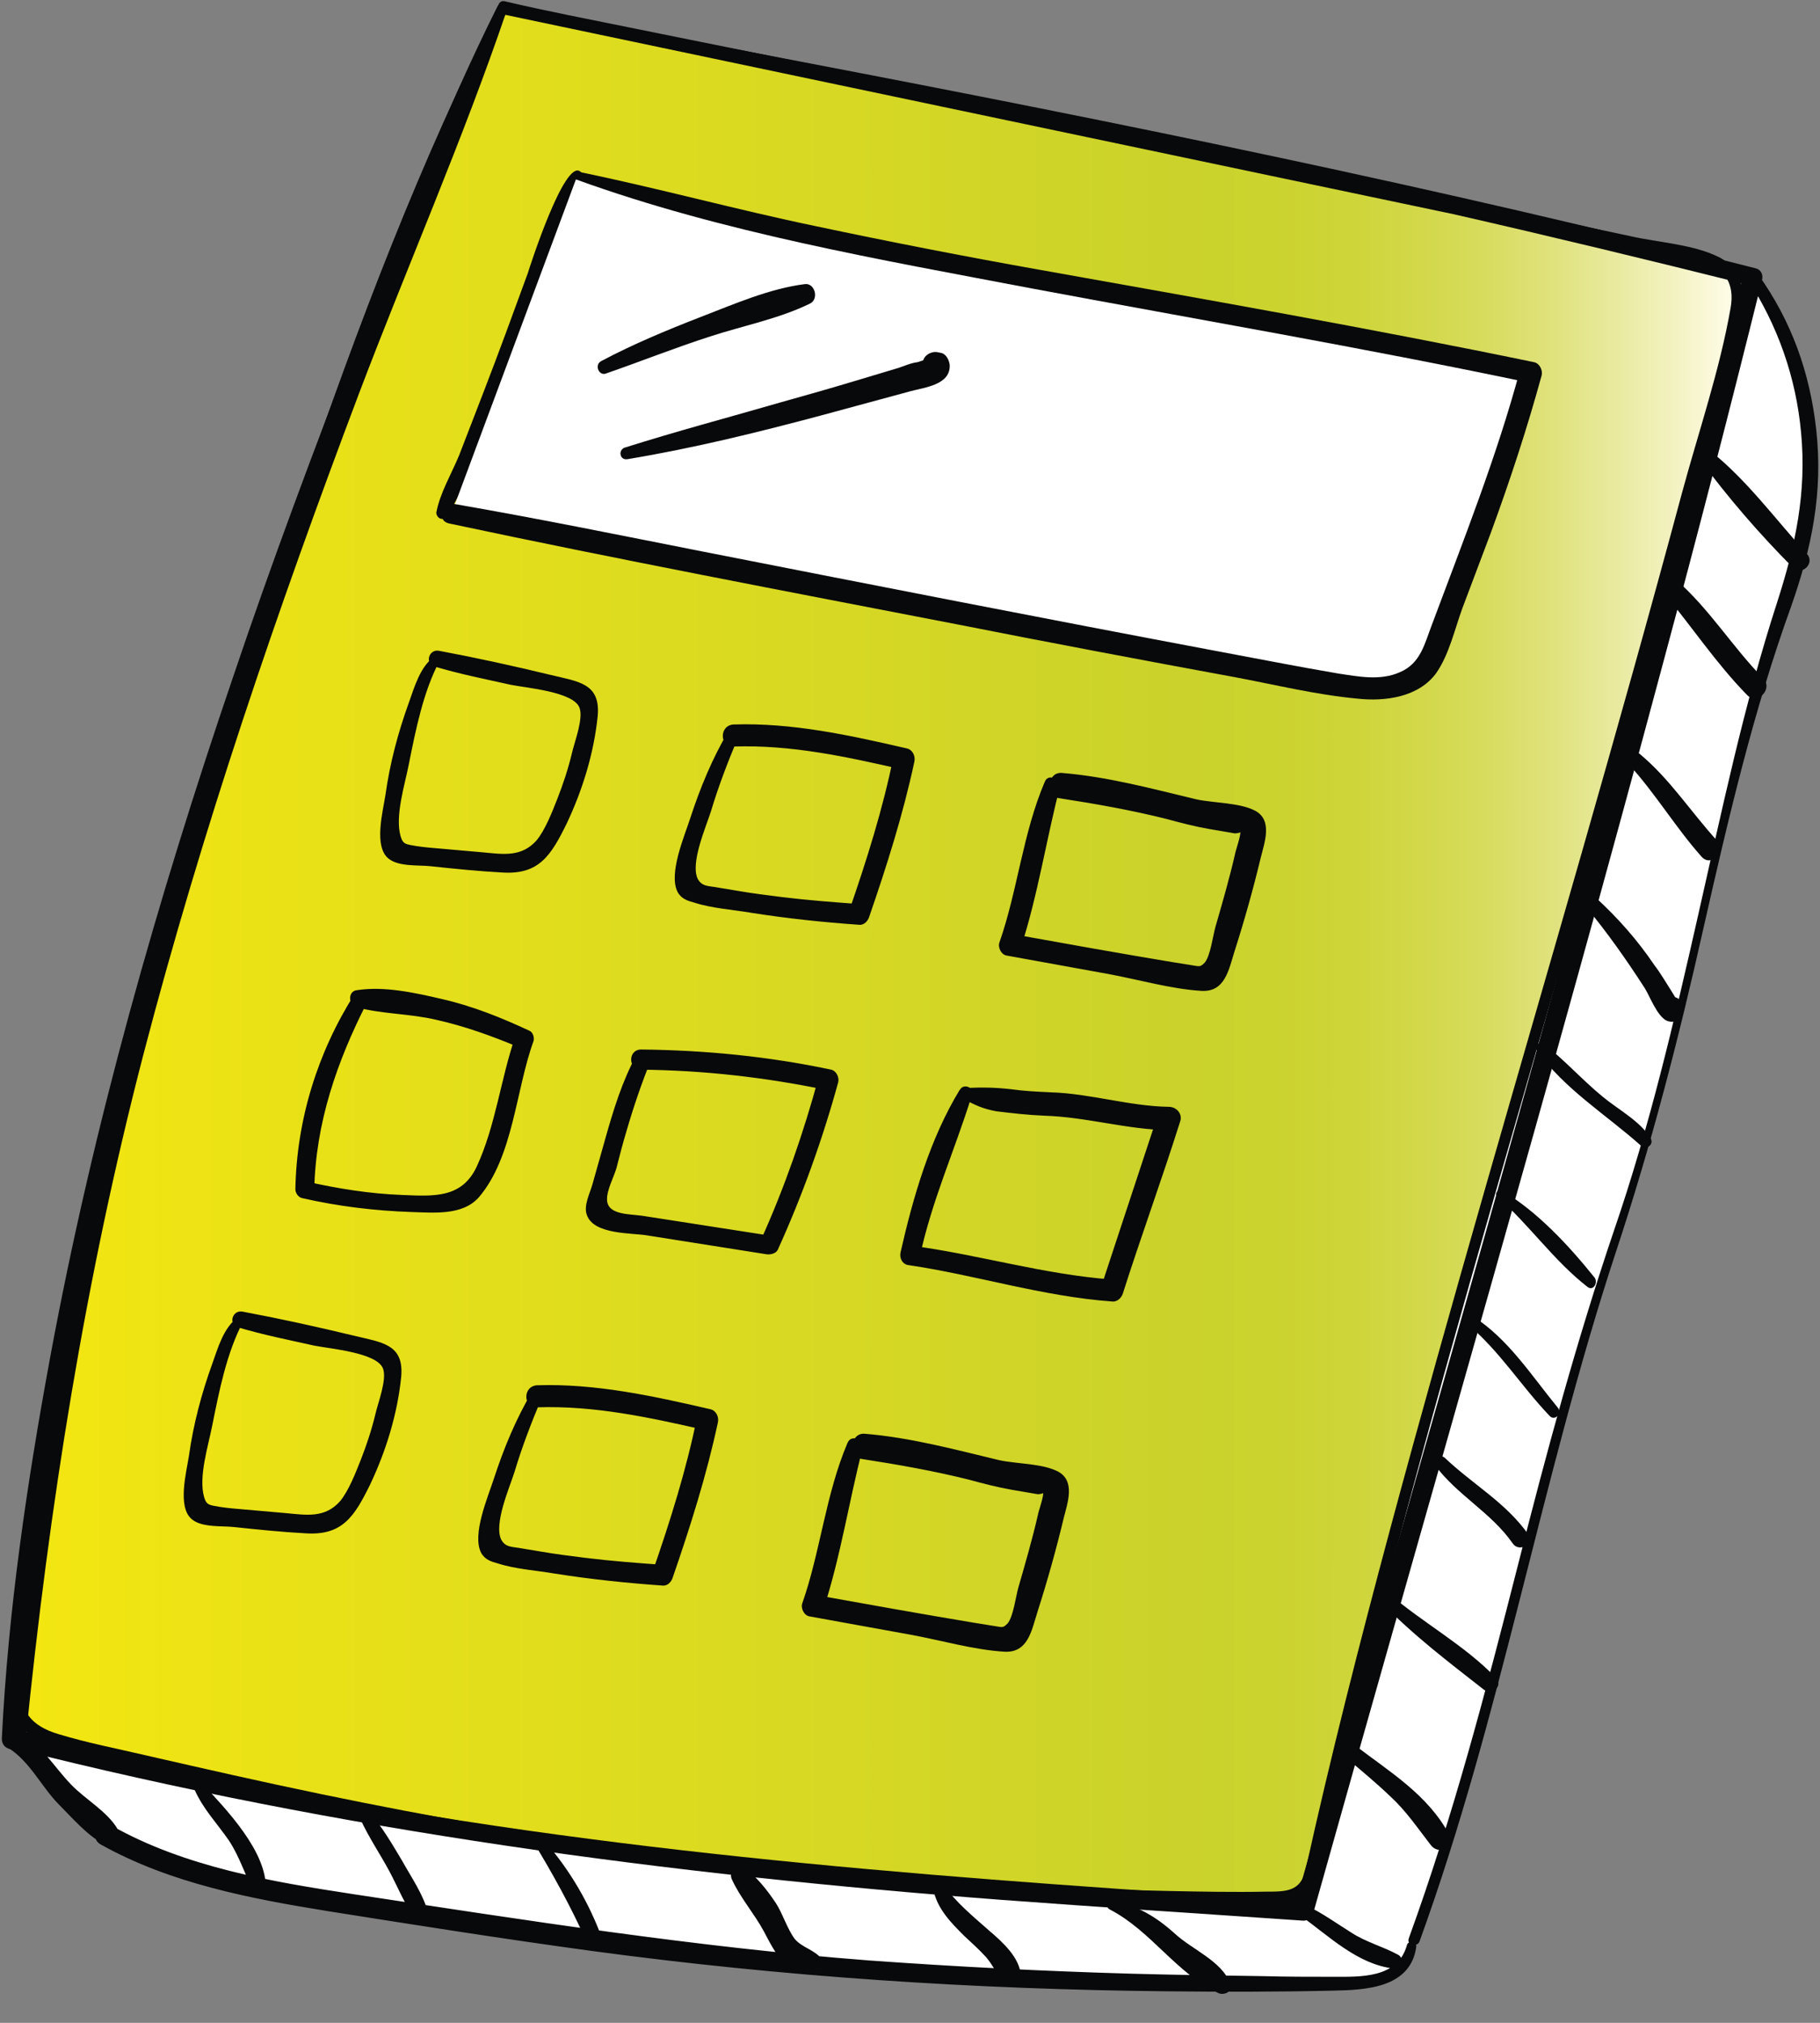
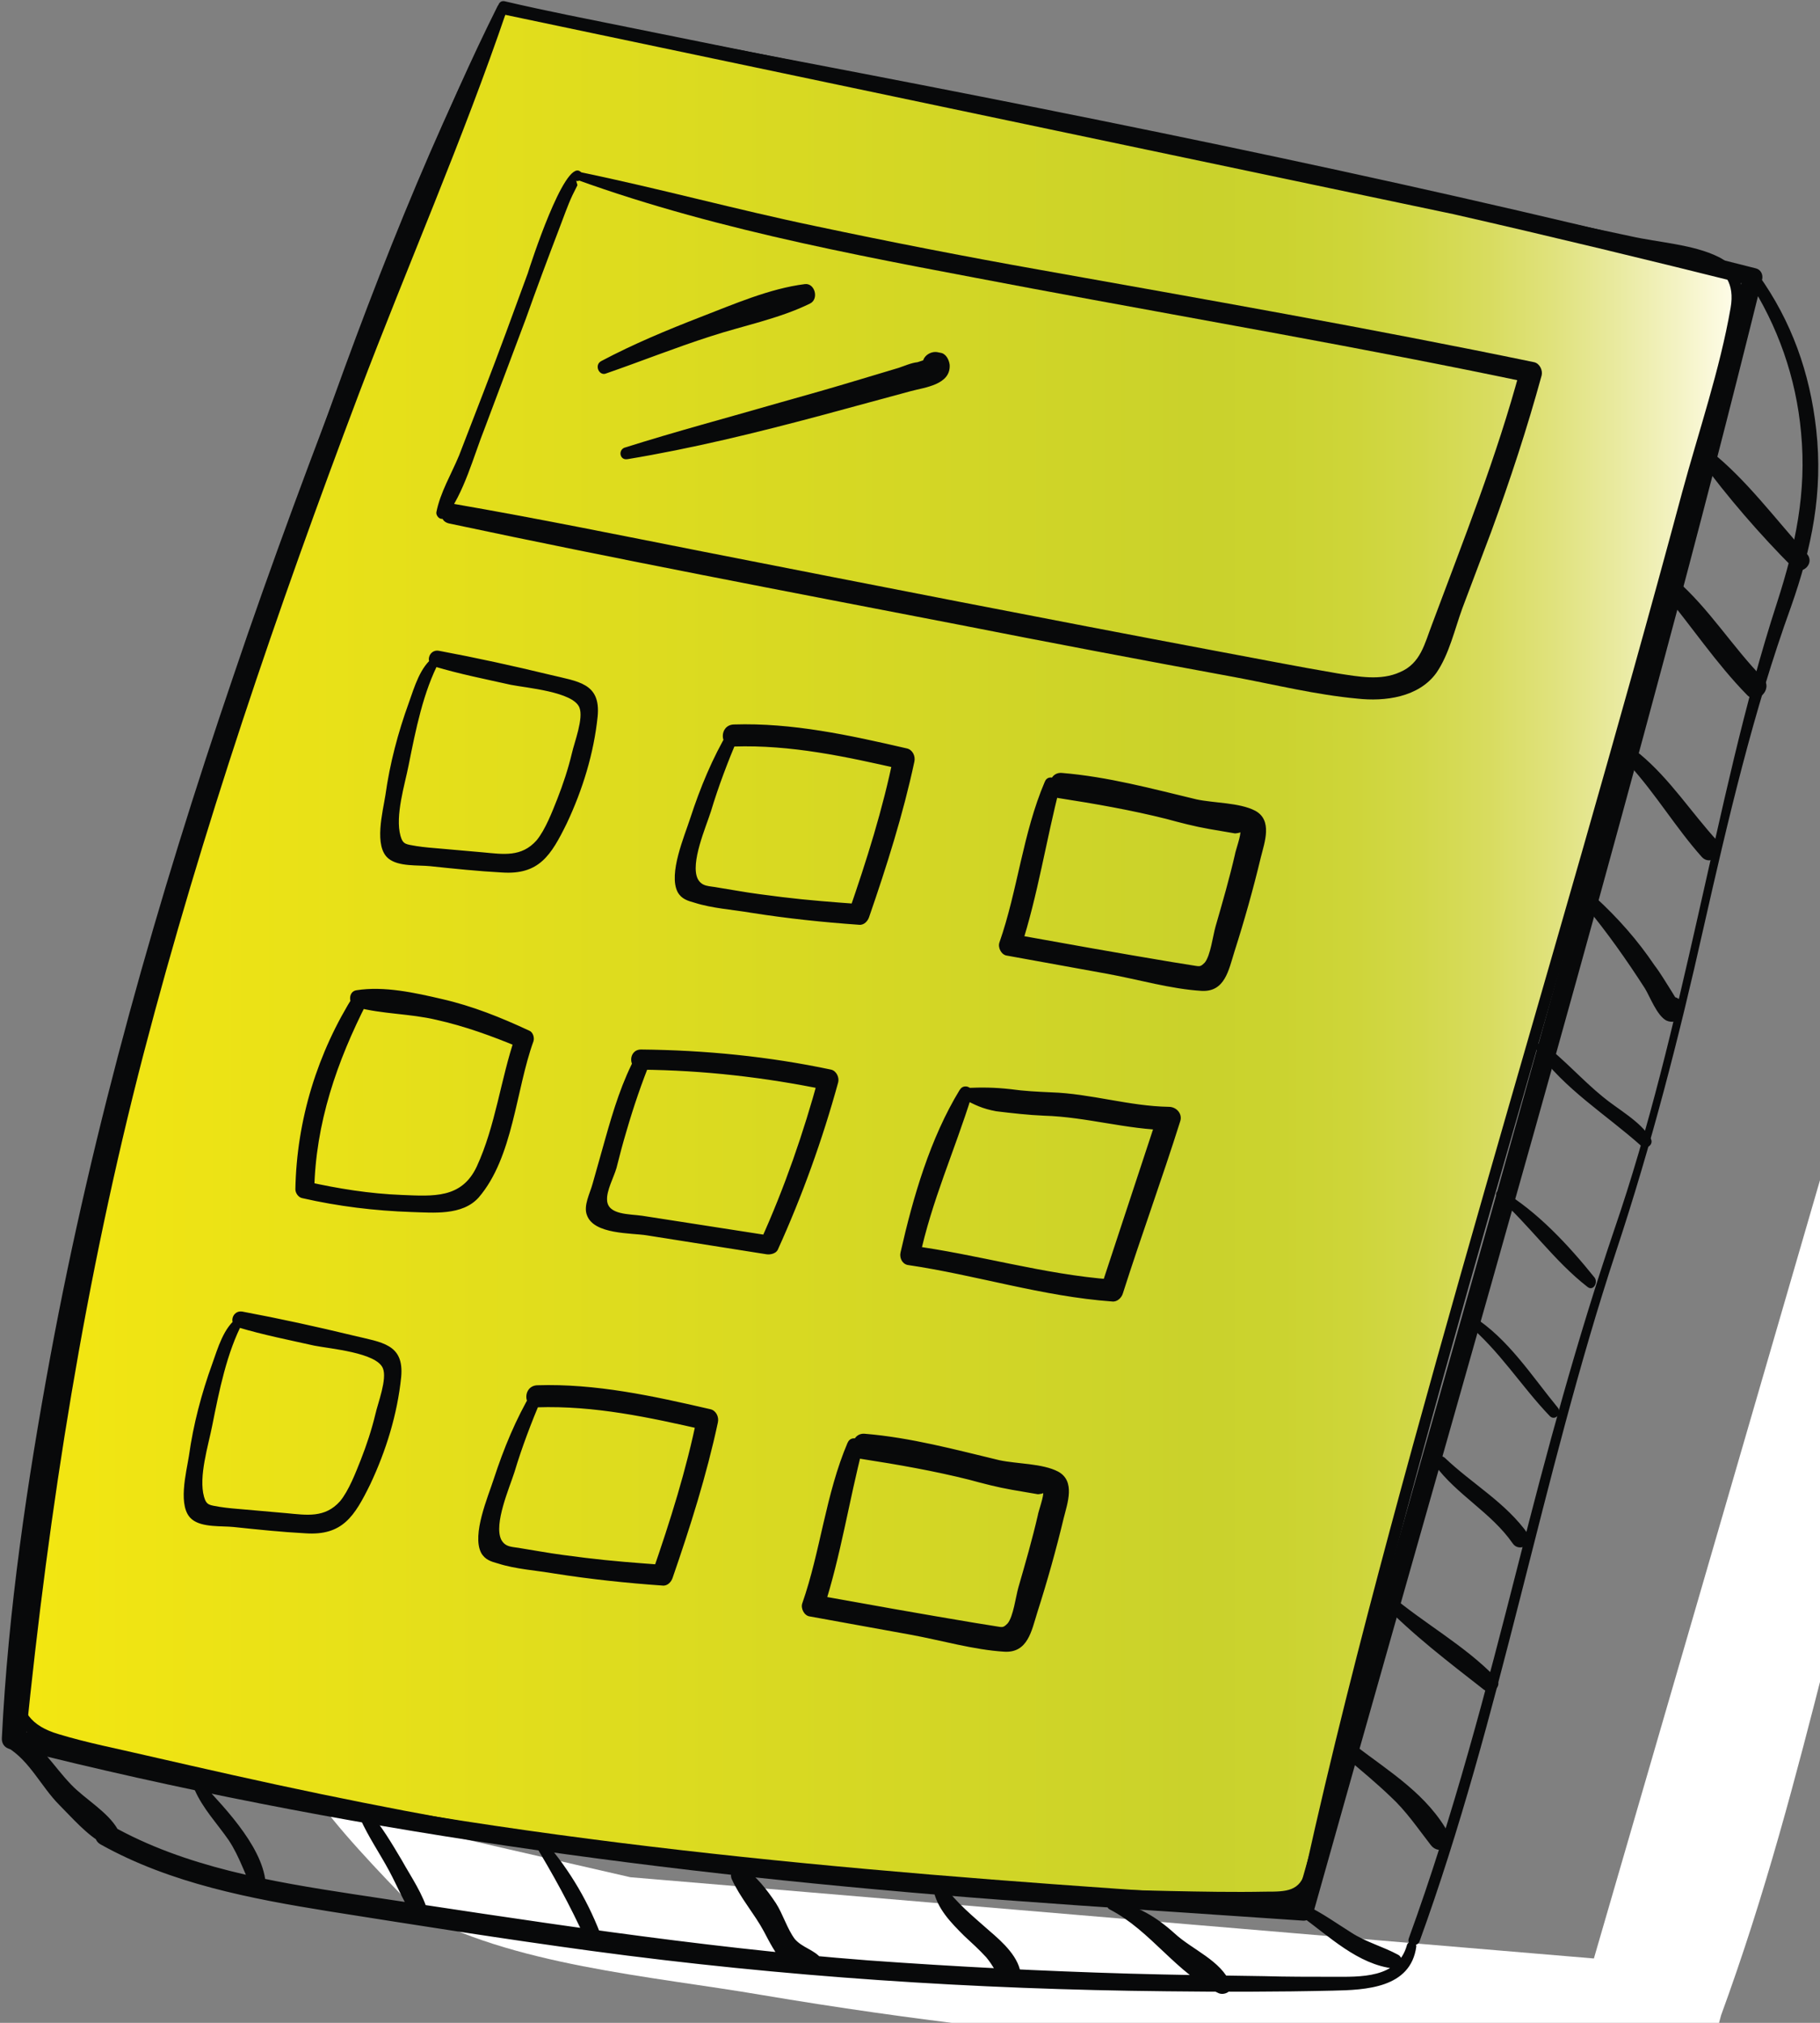
<svg xmlns="http://www.w3.org/2000/svg" width="54" height="60" viewBox="0 0 54 60">
  <rect x="0" y="0" width="54" height="60" fill="#808080" stroke="none" />
  <title>50E29ED7-ECE5-4F9E-8D44-758CD32DCD72</title>
  <desc>Created with sketchtool.</desc>
  <defs>
    <linearGradient x1=".005%" y1="49.993%" x2="99.979%" y2="49.993%" id="a">
      <stop stop-color="#F3E611" offset="0%" />
      <stop stop-color="#CAD22B" offset="68.33%" />
      <stop stop-color="#CBD32F" offset="73.33%" />
      <stop stop-color="#CED539" offset="77.68%" />
      <stop stop-color="#D2D849" offset="81.78%" />
      <stop stop-color="#D8DC5F" offset="85.73%" />
      <stop stop-color="#E0E27D" offset="89.58%" />
      <stop stop-color="#E9EAA0" offset="93.35%" />
      <stop stop-color="#F4F3C5" offset="96.99%" />
      <stop stop-color="#FEFCE7" offset="100%" />
    </linearGradient>
  </defs>
  <g fill-rule="nonzero" fill="none">
-     <path d="M9.585 53.589s-9.38-2.448-9.118-2.093c.691.953 2.317 2.616 2.765 3.064h-.075c2.878 1.644 7.063 1.962 10.333 2.522 8.988 1.513 17.228 1.981 26.346 1.906.43 0 .86 0 1.271-.168.411-.168.747-.504.785-.934l.056-.206c2.635-7.194 3.606-13.92 6.166-21.282 1.999-5.755 2.84-12.575 4.821-18.33.392-1.121.785-2.261.803-3.457.037-2.317-.392-4.372-1.719-6.26l-13.846 47.647-28.588-2.41z" id="Shape" fill="#fff" />
+     <path d="M9.585 53.589c.691.953 2.317 2.616 2.765 3.064h-.075c2.878 1.644 7.063 1.962 10.333 2.522 8.988 1.513 17.228 1.981 26.346 1.906.43 0 .86 0 1.271-.168.411-.168.747-.504.785-.934l.056-.206c2.635-7.194 3.606-13.92 6.166-21.282 1.999-5.755 2.84-12.575 4.821-18.33.392-1.121.785-2.261.803-3.457.037-2.317-.392-4.372-1.719-6.26l-13.846 47.647-28.588-2.41z" id="Shape" fill="#fff" />
    <g id="Group">
      <path d="M14.967.187c-7.624 14.967-14.462 43.536-14.5 50.113 0 .598.392 1.102.972 1.252 12.911 3.176 22.833 4.765 36.156 4.765 1.383 0 1.233-.392 1.345-.841 3.531-15.434 8.446-29.878 12.631-46.414.168-.635-.243-1.289-.878-1.42l-17.377-3.718c-5.606-1.177-16.331-3.233-18.349-3.737z" id="Shape" fill="url(#a)" />
      <path d="M14.836.112c-2.373 4.653-4.223 9.567-5.923 14.5-1.85 5.4-3.457 10.875-4.896 16.387-1.177 4.522-2.242 9.1-3.046 13.696-.262 1.476-.486 2.971-.617 4.484-.056.617-.187 1.364.187 1.906.299.467.766.579 1.271.71.953.243 1.925.467 2.878.691 6.745 1.57 13.565 2.821 20.46 3.438 3.662.336 7.325.486 10.987.523.691 0 2.466.355 2.84-.523.224-.523.262-1.196.392-1.756.206-.878.411-1.756.635-2.635 1.756-7.156 3.812-14.238 5.848-21.301 1.046-3.606 2.074-7.212 3.083-10.819.504-1.831 1.009-3.662 1.495-5.512l.729-2.803c.187-.747.617-1.663.542-2.448-.037-.448-.318-.841-.71-1.028-.747-.374-1.794-.43-2.616-.617l-5.792-1.233c-3.569-.766-7.156-1.551-10.744-2.298l-14.985-3.027c-.635-.131-1.252-.262-1.887-.411-.187-.037-.262.243-.075.28 4.129.99 8.334 1.7 12.5 2.541 6.297 1.271 12.594 2.635 18.872 3.98l2.747.579c1.065.224 2.597.243 2.336 1.719-.318 1.831-.953 3.681-1.439 5.475-.953 3.55-1.943 7.063-2.952 10.594-1.925 6.727-3.905 13.435-5.718 20.18-.897 3.345-1.756 6.708-2.504 10.09-.149.635-.579.635-1.177.635-.953.019-1.906 0-2.84-.019-1.775-.037-3.531-.093-5.288-.187-6.708-.374-13.341-1.327-19.918-2.691-1.719-.355-3.438-.747-5.157-1.14-.878-.206-1.756-.374-2.616-.635-.822-.243-1.158-.691-1.14-1.513.056-1.308.243-2.635.448-3.924.654-4.185 1.607-8.334 2.616-12.444 2.541-10.277 5.587-20.61 9.959-30.27.467-1.028.953-2.037 1.457-3.027.112-.168-.149-.318-.243-.149z" id="Shape" fill="#08090A" />
    </g>
    <path d="M14.761.187c-1.588 3.176-2.878 6.54-4.167 9.847-1.289 3.326-2.541 6.671-3.681 10.053-2.242 6.577-4.148 13.285-5.419 20.143-.691 3.737-1.252 7.53-1.439 11.323-.019.448.654.448.71 0 .691-6.857 1.756-13.603 3.494-20.292 1.738-6.652 3.961-13.154 6.39-19.582 1.439-3.793 3.083-7.53 4.391-11.379.056-.149-.206-.262-.28-.112zM14.855.411l28.271 5.942c2.952.673 5.886 1.383 8.801 2.111l-.187-.336c-3.195 12.706-6.764 25.318-10.352 37.931-.99 3.513-1.999 7.026-2.99 10.538l.28-.206c-9.866-.635-19.731-1.308-29.466-3.158-2.896-.561-5.755-1.196-8.614-1.906-.355-.093-.504.448-.149.542 9.623 2.429 19.395 3.737 29.28 4.484 2.99.224 5.961.411 8.95.617.131 0 .243-.093.28-.206 3.475-12.388 7.082-24.758 10.408-37.183 1.009-3.756 1.981-7.511 2.915-11.286.037-.149-.037-.299-.187-.336-9.38-2.392-18.835-4.316-28.327-6.129-2.952-.561-5.886-1.14-8.838-1.7-.187-.037-.262.224-.075.28zM51.851 8.278c.897 1.383 1.439 2.915 1.588 4.559.168 1.775-.168 3.345-.71 5.026-.99 3.046-1.644 6.203-2.354 9.324-.71 3.139-1.439 6.26-2.485 9.305-1.102 3.251-1.999 6.558-2.84 9.884-.953 3.737-1.925 7.474-3.251 11.118-.075.206.243.28.318.093 2.429-6.689 3.606-13.715 5.83-20.46 1.046-3.158 1.869-6.353 2.597-9.604.729-3.214 1.476-6.428 2.597-9.529.617-1.756.953-3.382.747-5.251-.187-1.682-.729-3.214-1.719-4.597-.149-.206-.448-.056-.318.131zM17.209 5.082c-.467-.336-1.476 2.784-1.551 3.027-.43 1.177-.86 2.354-1.308 3.513l-.729 1.887c-.224.542-.561 1.102-.673 1.682-.019.131.149.28.262.149.561-.71.841-1.812 1.177-2.653l1.215-3.233c.318-.897.654-1.794.99-2.672.131-.336.243-.673.392-.99l.149-.299-.037-.131c.131.056.262-.187.112-.28z" id="Shape" fill="#08090A" />
    <g>
-       <path d="M17.135 5.194c9.585 2.728 17.19 3.494 28.271 5.83-.747 2.84-1.794 5.381-2.896 8.39-.187.523-.467.654-.99.897-.486.224-1.401.075-1.925-.019-8.838-1.626-19.32-3.718-26.197-5.064" id="Shape" fill="#fff" />
      <path d="M17.097 5.325c4.335 1.57 9.006 2.373 13.528 3.233 4.896.916 9.81 1.756 14.705 2.784l-.224-.392c-.691 2.579-1.682 5.064-2.616 7.567-.224.579-.336 1.158-.953 1.42-.579.262-1.233.131-1.85.037-1.215-.206-2.429-.448-3.644-.673-5.064-.953-10.109-1.943-15.154-2.934-2.466-.486-4.933-.99-7.418-1.42-.374-.075-.542.486-.149.579 5.008 1.065 10.034 2.018 15.06 2.99 2.747.542 5.512 1.065 8.259 1.57 1.196.224 2.41.523 3.625.635.822.093 1.831-.037 2.354-.766.374-.542.542-1.289.766-1.906l.86-2.28c.561-1.532 1.065-3.064 1.495-4.634.037-.149-.056-.355-.224-.392-4.877-1.009-9.791-1.869-14.705-2.747-2.205-.392-4.41-.822-6.615-1.289-2.336-.486-4.653-1.121-7.007-1.607-.187-.056-.243.168-.093.224z" id="Shape" fill="#08090A" />
    </g>
    <path d="M38.585 56.821c.841.598 1.7 1.457 2.784 1.57.224.019.299-.318.112-.411-.448-.243-.953-.374-1.383-.654-.448-.28-.86-.579-1.327-.803-.206-.112-.374.168-.187.299zM.346 51.628c.1 0 .1-.15 0-.15s-.1.15 0 .15zM.224 51.833c.654.392 1.009 1.177 1.532 1.7.374.374.822.897 1.308 1.158.28.149.598-.149.43-.43-.299-.523-.972-.897-1.383-1.327-.523-.542-.916-1.233-1.588-1.607-.336-.187-.617.299-.299.504zM41.743 57.7c-.28.99-1.383.934-2.205.934-.673 0-1.364 0-2.037-.019-1.345-.019-2.672-.037-4.017-.075-2.579-.075-5.138-.206-7.717-.392-5.12-.392-10.183-1.196-15.266-1.962-2.448-.374-5.008-.803-7.194-2.037-.355-.206-.691.355-.318.561 2.074 1.158 4.447 1.607 6.764 1.981 2.597.411 5.194.822 7.81 1.177 5.662.766 11.361 1.14 17.06 1.196 1.644.019 3.27.019 4.914-.019.99-.019 2.317-.075 2.485-1.308 0-.168-.243-.187-.28-.037zM50.431 13.621c.822 1.121 1.794 2.242 2.765 3.214.262.262.673-.131.411-.411-.916-1.009-1.794-2.205-2.859-3.046-.149-.131-.467.037-.318.243zM49.347 17.564c.841 1.009 1.57 2.111 2.485 3.046.299.318.785-.168.486-.486-.916-.934-1.607-2.074-2.597-2.934-.262-.187-.579.131-.374.374zM48.338 22.684c.785.86 1.383 1.869 2.149 2.728.28.318.747-.149.467-.467-.785-.86-1.401-1.831-2.298-2.579-.224-.187-.523.093-.318.318zM47.049 26.888c.635.766 1.215 1.588 1.756 2.429.149.243.355.803.635.953.168.075.336.037.448-.112.075-.112.056-.243.019-.355-.093-.411-.729-.243-.617.168.019.112.037.056.037-.131l.448-.112-.037-.093-.149-.243c-.168-.262-.318-.523-.504-.766-.504-.747-1.084-1.401-1.756-2.018-.187-.187-.43.075-.28.28zM12.893 19.47c-.43.299-.598.916-.766 1.383-.318.878-.561 1.794-.691 2.728-.075.486-.355 1.532.093 1.887.299.243.878.187 1.233.224.71.075 1.42.149 2.13.187 1.102.075 1.457-.504 1.925-1.457.467-.99.803-2.074.916-3.176.093-.99-.579-1.028-1.42-1.233-1.084-.262-2.186-.504-3.289-.71-.299-.056-.43.374-.131.467.747.224 1.513.374 2.261.542.467.093 1.85.206 2.037.673.131.318-.149 1.028-.224 1.364-.112.467-.262.916-.43 1.345-.149.374-.355.916-.617 1.233-.448.504-.99.411-1.588.355l-1.271-.112c-.224-.019-.467-.037-.71-.075-.299-.056-.392-.037-.467-.299-.168-.598.131-1.532.243-2.111.206-1.028.43-2.167.916-3.083.037-.075-.056-.187-.149-.131zM21.619 21.675c-.486.822-.841 1.682-1.14 2.597-.168.523-.654 1.644-.374 2.186.112.206.299.262.504.318.523.168 1.14.206 1.682.299 1.065.168 2.13.28 3.195.355.149.019.262-.112.299-.224.523-1.513 1.009-3.046 1.345-4.615.037-.168-.056-.355-.224-.392-1.7-.392-3.401-.766-5.138-.71-.43.019-.43.673 0 .654 1.7-.056 3.326.299 4.97.673l-.224-.392c-.318 1.57-.803 3.102-1.327 4.615l.299-.224c-.766-.056-1.513-.112-2.28-.206-.448-.056-.897-.112-1.327-.187l-.561-.093c-.28-.056-.486-.019-.617-.262-.224-.467.243-1.532.392-1.999.224-.747.504-1.476.803-2.186.112-.224-.168-.411-.28-.206zM30.999 23.188c-.654 1.532-.803 3.214-1.345 4.765-.056.149.056.374.224.392l2.99.542c.916.168 1.869.448 2.784.504.691.037.803-.617.972-1.158.299-.934.561-1.869.785-2.803.112-.448.355-1.102-.168-1.383-.467-.243-1.215-.224-1.738-.336-1.327-.318-2.635-.673-3.999-.785-.43-.037-.523.691-.093.747 1.084.168 2.149.355 3.195.617.411.112.841.224 1.271.299l.766.131c.019 0 .206-.019.149-.056.056.037-.149.617-.149.673-.168.729-.374 1.439-.579 2.149-.075.262-.149.86-.318 1.065-.149.149-.149.112-.411.075l-.579-.093c-1.57-.262-3.139-.542-4.69-.822l.224.392c.504-1.551.747-3.176 1.158-4.765.037-.224-.355-.411-.448-.149zM7.063 39.071c-.43.299-.598.916-.766 1.383-.318.878-.561 1.794-.691 2.728-.075.486-.355 1.532.093 1.887.299.243.878.187 1.233.224.71.075 1.42.149 2.13.187 1.102.075 1.457-.504 1.925-1.457.467-.99.803-2.074.916-3.176.093-.99-.579-1.028-1.42-1.233-1.084-.262-2.186-.504-3.289-.71-.299-.056-.43.374-.131.467.747.224 1.513.374 2.261.542.467.093 1.85.206 2.037.673.131.318-.149 1.028-.224 1.364-.112.467-.262.916-.43 1.345-.149.374-.355.916-.617 1.233-.448.504-.99.411-1.588.355l-1.271-.112c-.224-.019-.467-.037-.71-.075-.299-.056-.392-.037-.467-.299-.168-.598.131-1.532.243-2.111.206-1.028.43-2.167.916-3.083.019-.075-.056-.187-.149-.131zM15.789 41.275c-.486.822-.841 1.682-1.14 2.597-.168.523-.654 1.644-.374 2.186.112.206.299.262.504.318.523.168 1.14.206 1.682.299 1.065.168 2.13.28 3.195.355.149.019.262-.112.299-.224.523-1.513 1.009-3.046 1.345-4.615.037-.168-.056-.355-.224-.392-1.7-.392-3.401-.766-5.138-.71-.43.019-.43.673 0 .654 1.7-.056 3.326.299 4.97.673l-.224-.392c-.318 1.57-.803 3.102-1.327 4.615l.299-.224c-.766-.056-1.513-.112-2.28-.206-.448-.056-.897-.112-1.327-.187l-.561-.093c-.28-.056-.486-.019-.617-.262-.224-.467.243-1.532.392-1.999.224-.747.504-1.476.803-2.186.093-.224-.168-.411-.28-.206zM25.15 42.789c-.654 1.532-.803 3.214-1.345 4.765-.056.149.056.374.224.392l2.99.542c.916.168 1.869.448 2.784.504.691.037.803-.617.972-1.158.299-.934.561-1.869.785-2.803.112-.448.355-1.102-.168-1.383-.467-.243-1.215-.224-1.738-.336-1.327-.318-2.635-.673-3.999-.785-.43-.037-.523.691-.093.747 1.084.168 2.149.355 3.195.617.411.112.841.224 1.271.299l.766.131c.019 0 .206-.019.149-.056.056.037-.149.617-.149.673-.168.729-.374 1.439-.579 2.149-.075.262-.149.86-.318 1.065-.149.149-.149.112-.411.075l-.579-.093c-1.57-.262-3.139-.542-4.69-.822l.224.392c.504-1.551.747-3.176 1.158-4.765.056-.224-.336-.411-.448-.149zM10.52 29.485c-1.102 1.738-1.719 3.737-1.756 5.792 0 .112.093.243.206.262 1.065.243 2.149.374 3.233.411.654.019 1.513.112 1.999-.43 1.028-1.196 1.102-3.195 1.626-4.634.037-.112-.019-.28-.131-.318-.841-.392-1.682-.729-2.579-.934-.803-.187-1.719-.392-2.541-.262-.262.037-.243.448 0 .504.766.206 1.588.187 2.373.374.841.187 1.663.486 2.466.822l-.131-.318c-.43 1.252-.579 2.635-1.14 3.849-.448.953-1.289.878-2.224.841-.953-.037-1.887-.187-2.803-.392l.206.262c.037-1.999.673-3.83 1.57-5.587.112-.28-.224-.467-.374-.243zM18.891 31.279c-.43.785-.691 1.644-.934 2.504l-.374 1.327c-.075.28-.28.654-.168.934.206.579 1.327.523 1.775.598 1.177.187 2.354.374 3.55.561.112.019.28-.019.336-.131.729-1.607 1.327-3.27 1.794-4.97.037-.149-.056-.336-.206-.374-1.85-.392-3.737-.579-5.643-.598-.392 0-.392.598 0 .598 1.85.019 3.662.224 5.475.598l-.206-.374c-.448 1.644-1.009 3.27-1.719 4.839l.336-.131-2.522-.392-1.327-.206c-.374-.056-1.028-.019-1.046-.467-.019-.28.206-.691.28-.953.093-.374.187-.729.299-1.102.206-.71.448-1.42.729-2.111.056-.224-.318-.355-.43-.149zM28.476 32.325c-.878 1.439-1.383 3.176-1.756 4.821-.037.149.037.336.206.374 2.037.299 3.999.934 6.073 1.084.149.019.28-.112.318-.243.542-1.7 1.158-3.382 1.7-5.101.075-.224-.112-.43-.336-.43-1.177-.019-2.317-.392-3.494-.43-.411-.019-.803-.037-1.196-.093-.504-.056-.841-.056-1.327-.037-.168 0-.243.224-.093.318.355.187.579.299.99.374.467.056.953.112 1.42.131 1.252.037 2.448.411 3.7.43l-.336-.43-1.682 5.101.318-.243c-2.018-.149-3.98-.747-5.979-1.009l.28.374c.355-1.682 1.046-3.195 1.551-4.821.093-.243-.243-.374-.355-.168zM45.592 31.148c.822 1.158 2.055 1.906 3.102 2.84.149.131.392-.037.28-.224-.299-.504-.972-.86-1.42-1.233-.617-.504-1.14-1.102-1.775-1.588-.112-.056-.262.093-.187.206zM44.433 35.502c.934.822 1.682 1.906 2.672 2.672.168.131.318-.131.206-.28-.766-.953-1.7-1.962-2.747-2.579-.112-.056-.243.093-.131.187zM43.518 39.257c.972.803 1.607 1.85 2.466 2.747.149.149.374-.075.243-.243-.785-.953-1.476-2.055-2.541-2.728-.131-.056-.28.131-.168.224zM42.565 43.443c.654.897 1.682 1.42 2.317 2.336.187.28.654.019.467-.262-.673-.953-1.663-1.495-2.485-2.28-.168-.131-.411.037-.299.206zM40.995 47.535c.916.953 1.999 1.775 3.027 2.579.243.187.598-.112.355-.355-.916-.953-2.13-1.607-3.139-2.466-.149-.168-.411.075-.243.243zM39.93 52.131c.448.374.897.747 1.327 1.158.467.43.803.934 1.196 1.439.243.318.729.056.542-.318-.635-1.177-1.756-1.85-2.784-2.635-.206-.149-.486.187-.28.355zM17.975 11.08c1.028-.355 2.055-.766 3.102-1.102.972-.318 2.037-.523 2.952-.972.28-.131.149-.617-.149-.579-1.046.131-2.111.598-3.083.972-1.009.392-1.999.803-2.952 1.308-.224.112-.075.448.131.374zM18.61 13.621c1.925-.318 3.83-.785 5.718-1.289l2.691-.729c.411-.112 1.196-.187 1.158-.785-.019-.149-.112-.336-.28-.355l-.093-.019c-.262-.037-.542.224-.374.486l.075-.28-.28.093c-.187.019-.392.112-.561.168l-1.121.336c-.803.243-1.588.467-2.392.691-1.551.448-3.102.86-4.634 1.345-.187.093-.112.374.093.336zM5.774 53.084c.243.561.673 1.009 1.009 1.495.336.504.486 1.046.766 1.57.093.168.336.075.336-.093.056-1.121-1.177-2.392-1.887-3.158-.112-.112-.28.056-.224.187zM10.688 53.944c.243.542.579 1.028.86 1.551.262.486.467 1.028.803 1.457.131.168.392-.019.355-.206-.149-.561-.504-1.065-.785-1.57-.299-.504-.598-1.009-.972-1.439-.131-.149-.336.056-.262.206zM15.826 54.635c.579.953 1.084 1.869 1.551 2.896.112.243.542.075.43-.187-.411-1.065-1.009-2.037-1.775-2.878-.093-.093-.28.037-.206.168zM21.712 55.738c.243.542.673 1.028.953 1.551.336.635.654 1.308 1.495 1.289.262 0 .336-.299.206-.486-.206-.262-.561-.318-.785-.579-.224-.299-.355-.747-.561-1.065-.262-.392-.579-.803-.972-1.065-.224-.131-.43.149-.336.355zM27.691 56.037c.112.579.523.99.916 1.383.224.206.448.411.654.635.206.243.336.542.542.766.168.168.486.037.486-.206-.019-.542-.542-1.009-.934-1.345-.486-.43-.972-.822-1.364-1.364-.112-.168-.355-.075-.299.131zM32.923 56.635c1.233.635 1.981 1.906 3.233 2.485.168.075.448-.056.355-.28-.28-.691-1.14-1.009-1.663-1.495-.561-.504-1.084-.803-1.812-.972-.149-.037-.262.187-.112.262z" fill="#08090A" />
  </g>
</svg>